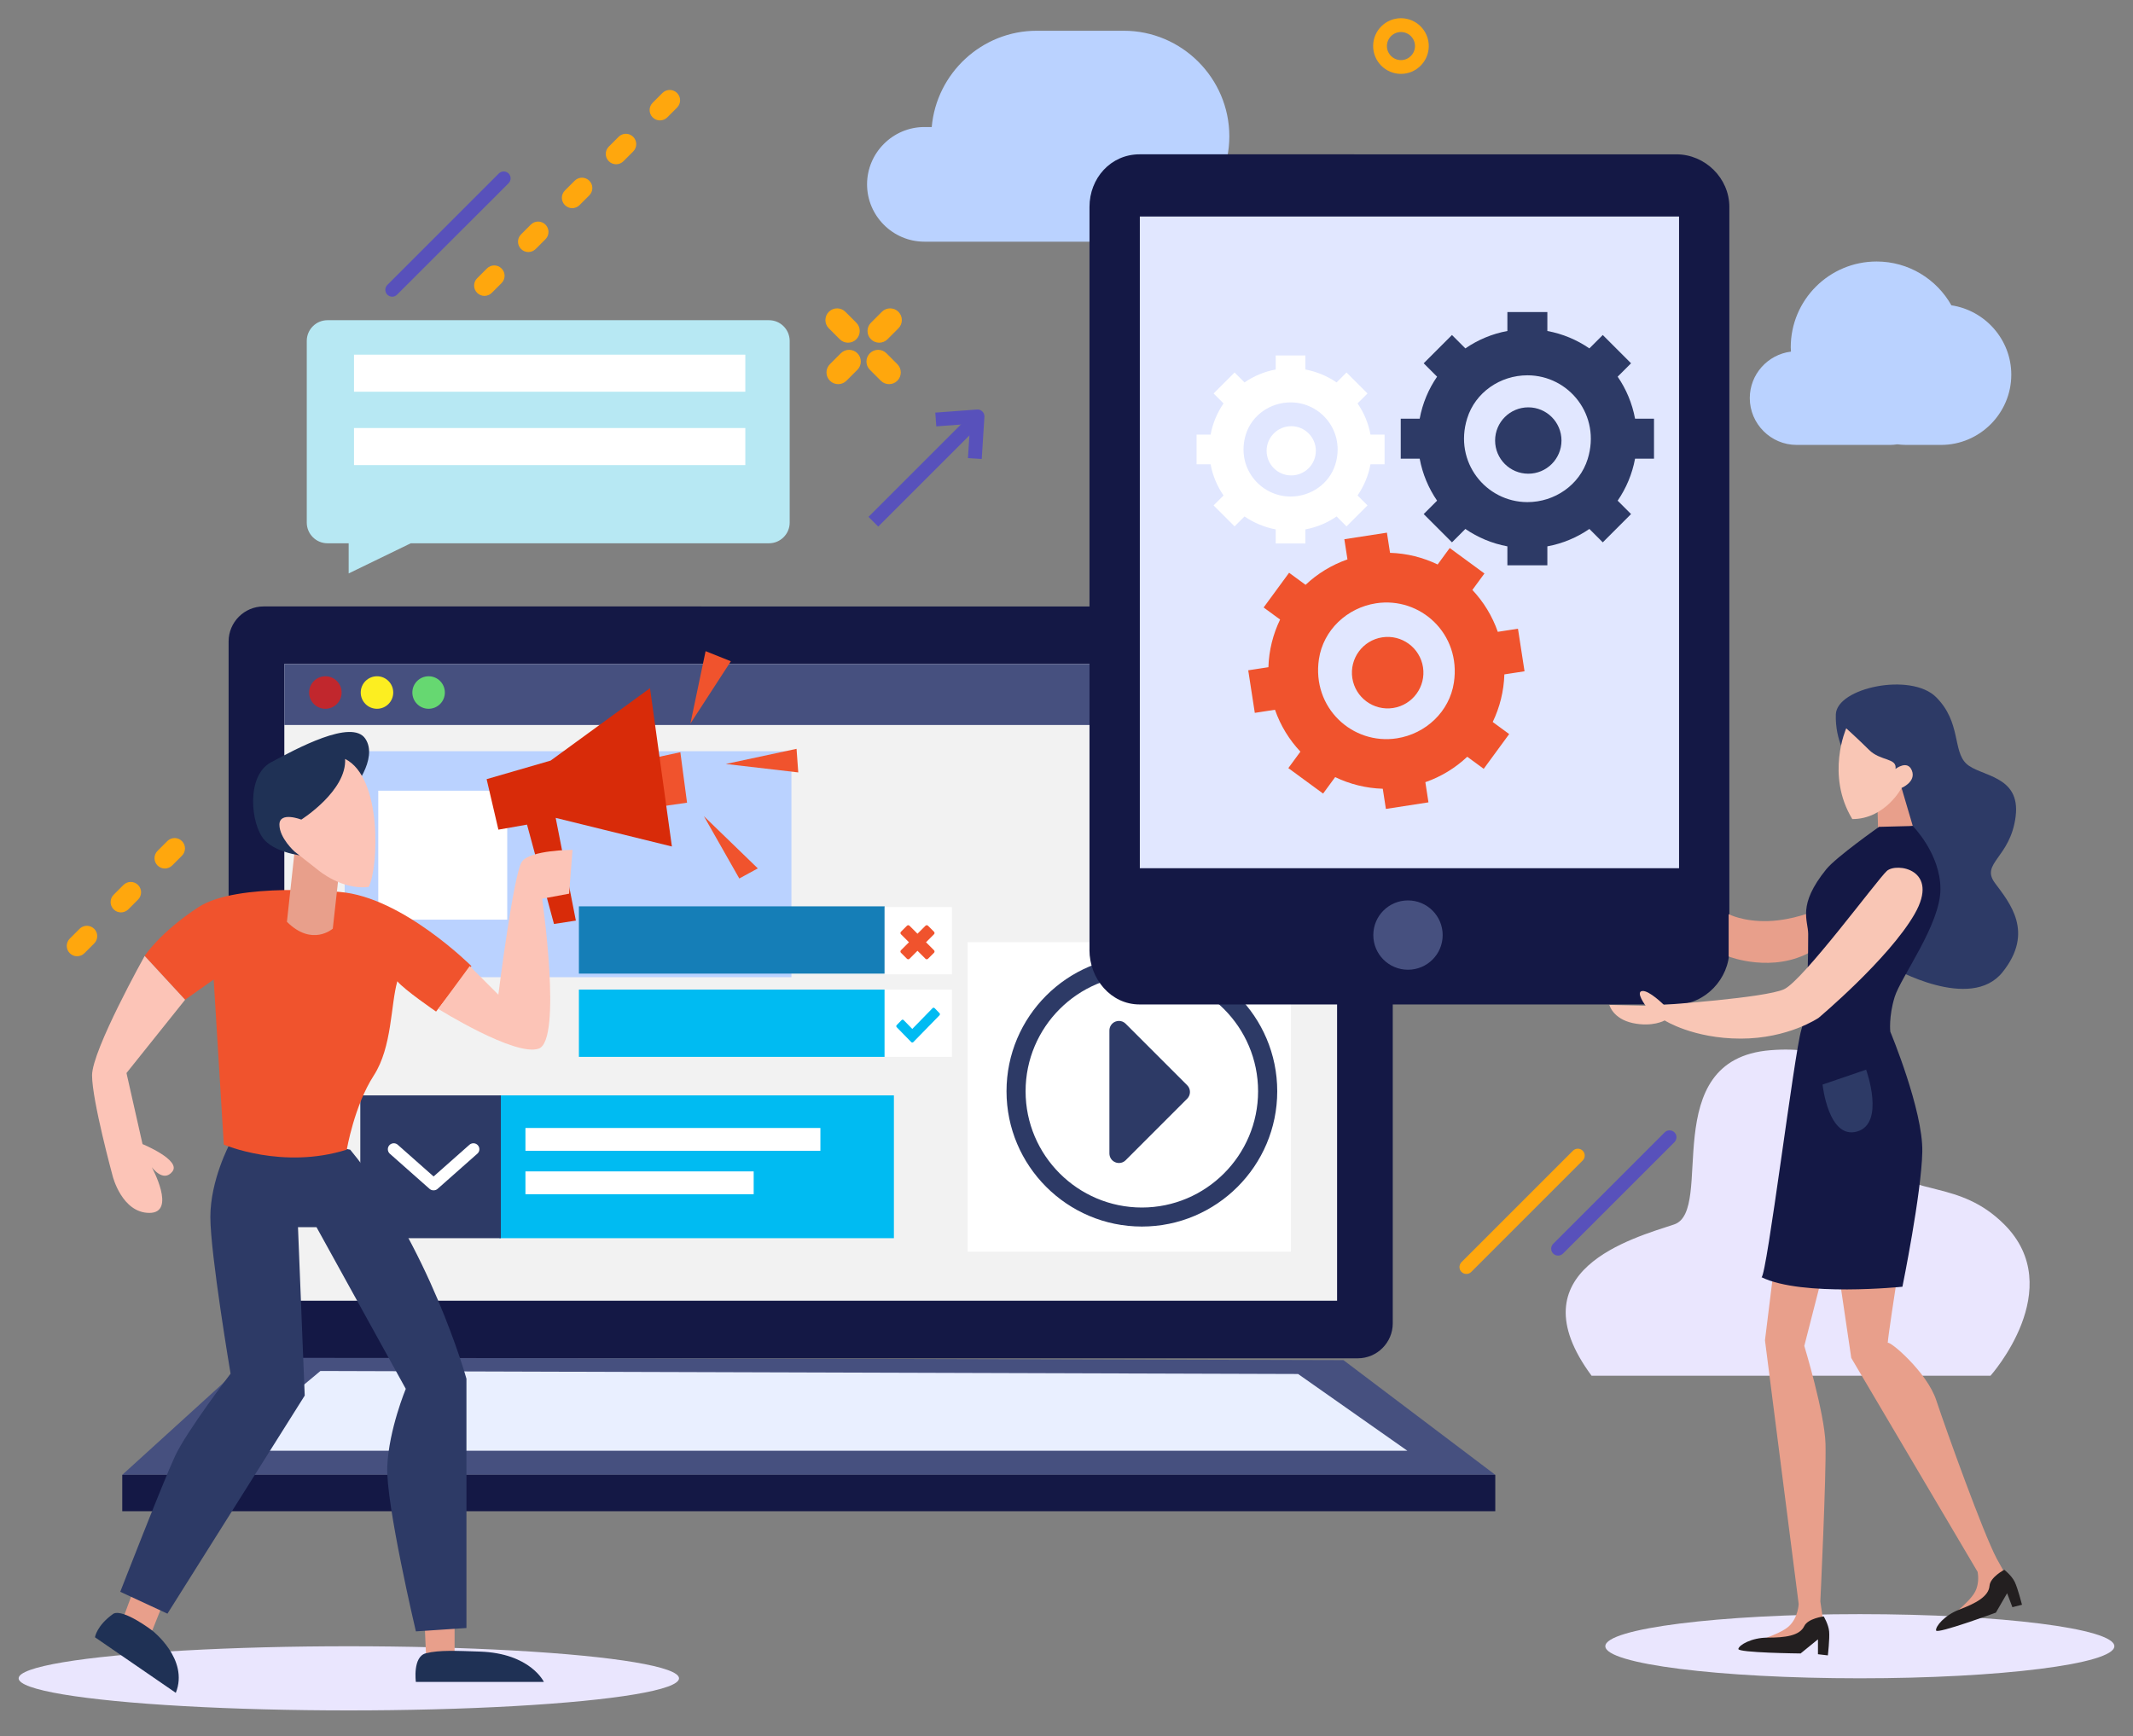
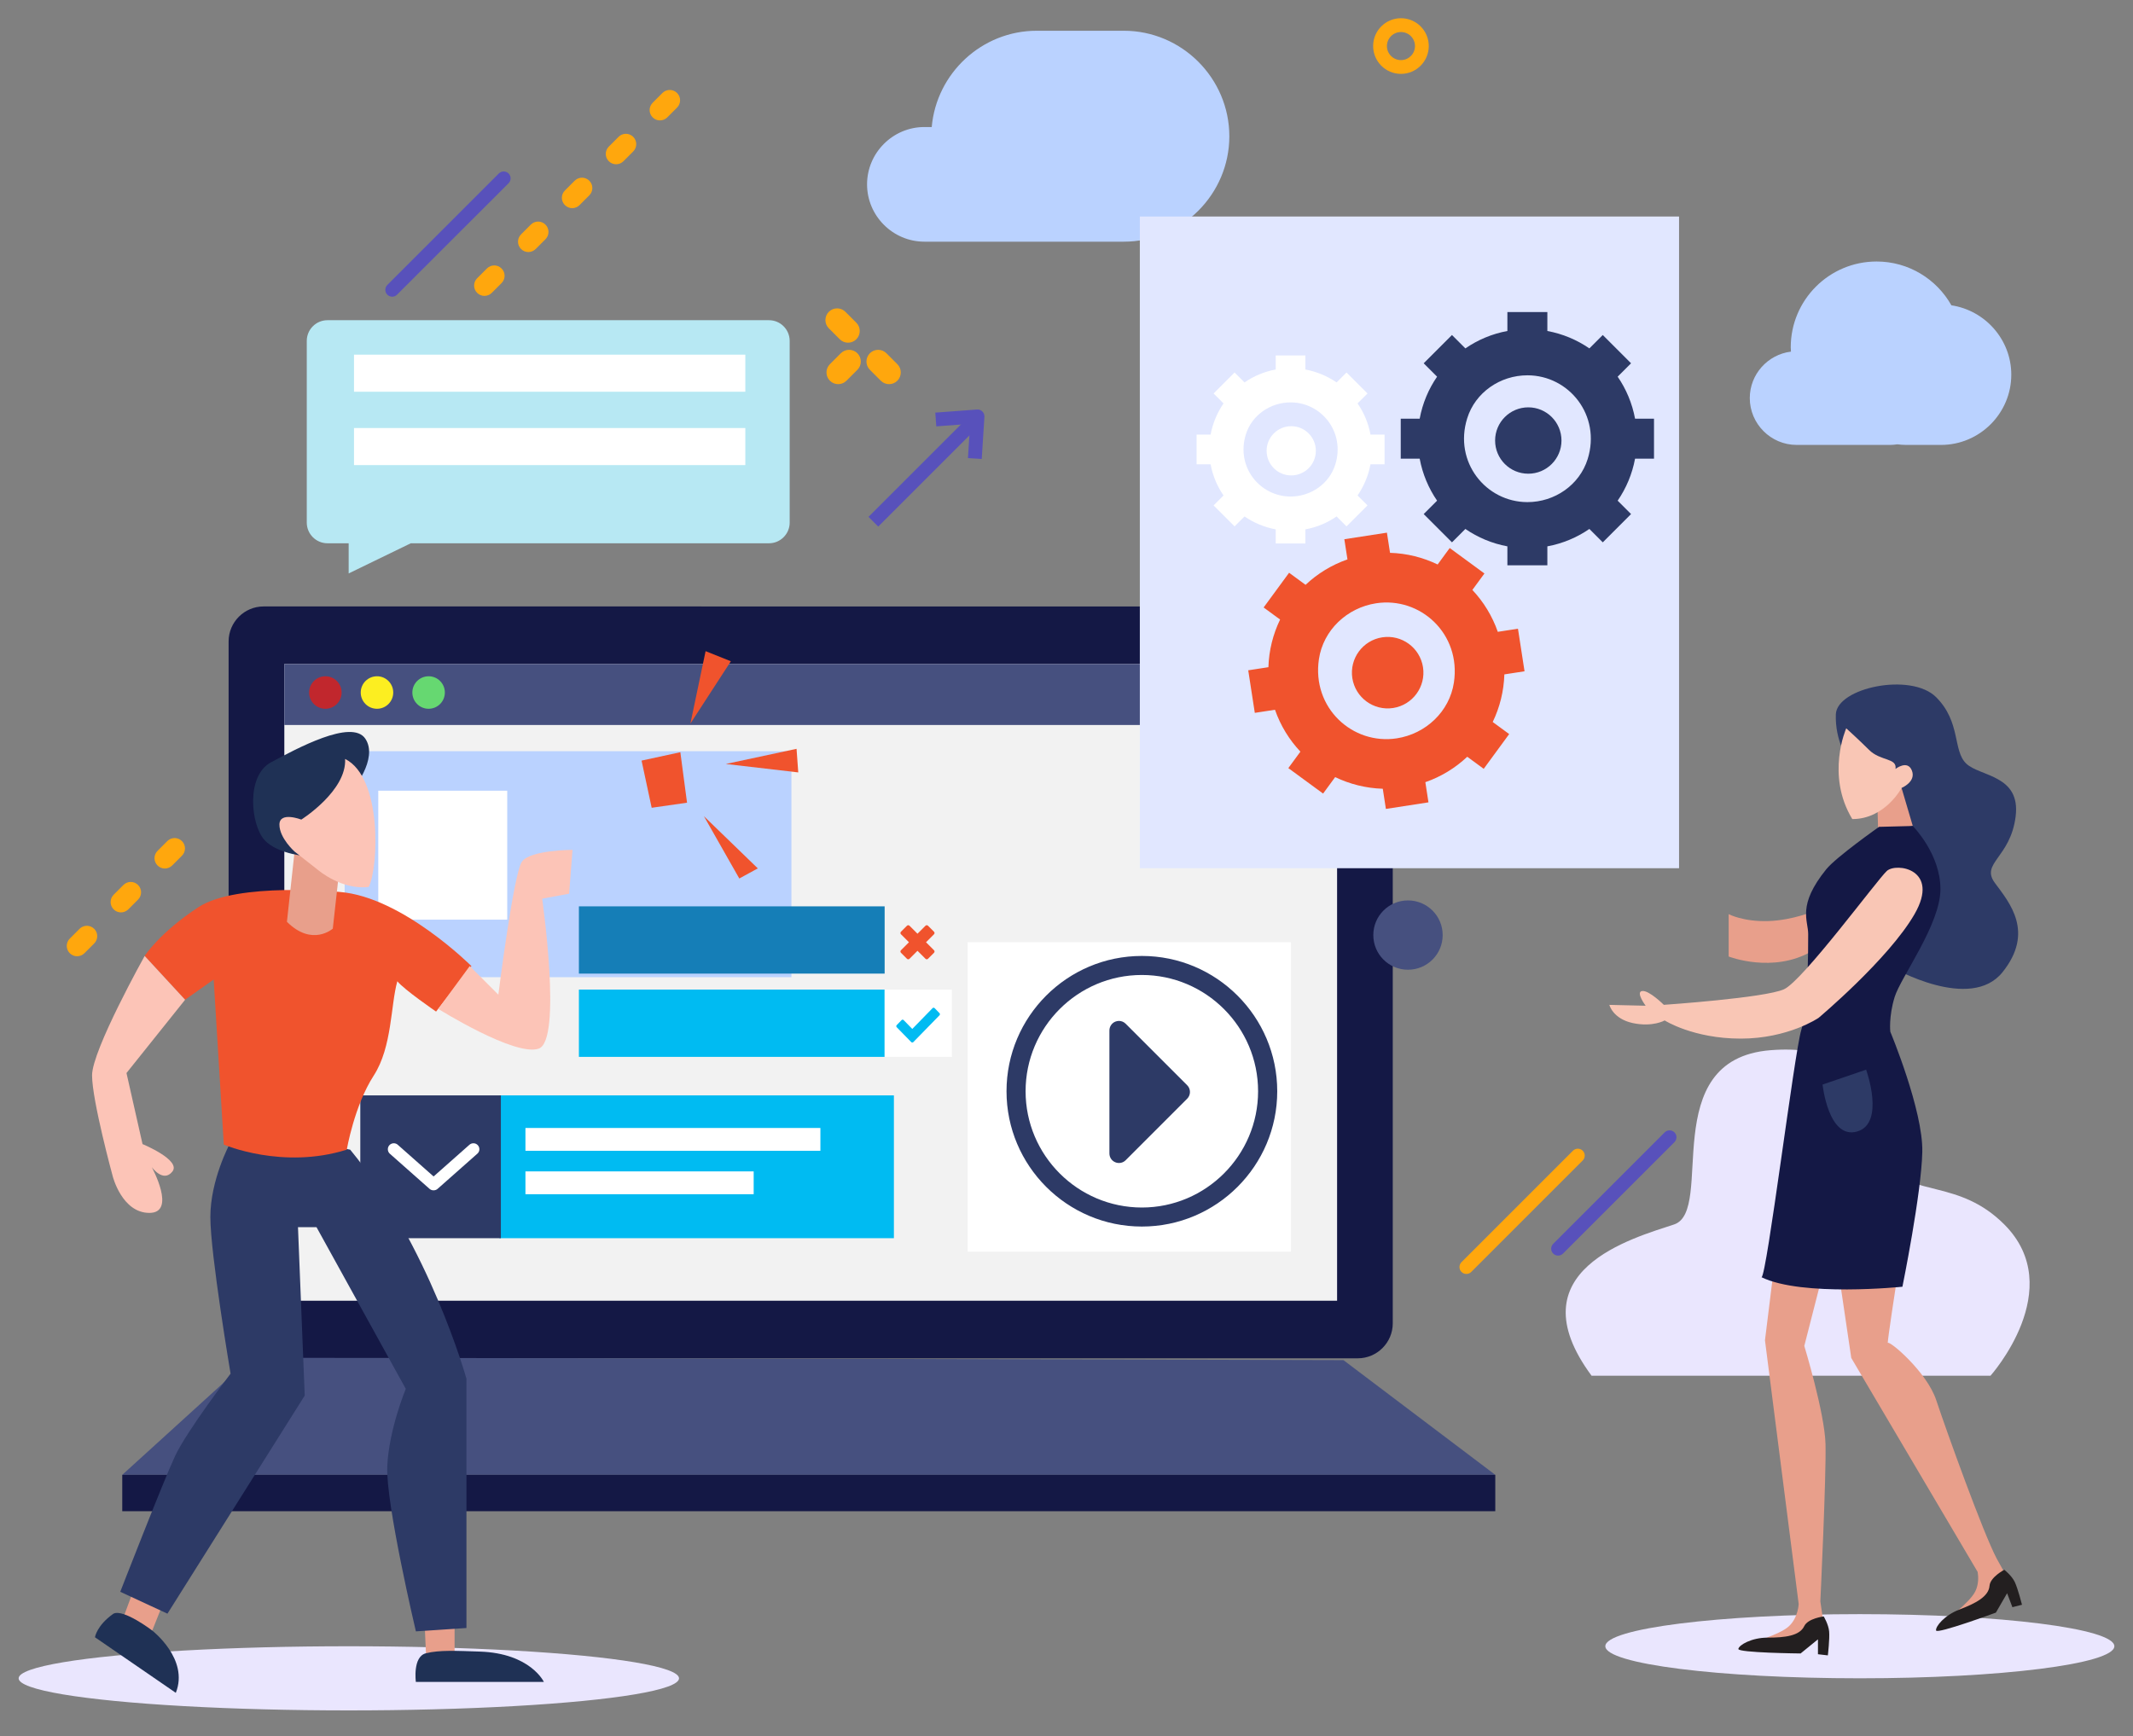
<svg xmlns="http://www.w3.org/2000/svg" version="1.1" id="Layer_1" x="0px" y="0px" viewBox="0 0 500 407" style="enable-background:new 0 0 500 407;" xml:space="preserve">
  <rect x="0" y="0" width="500" height="407" fill="#808080" stroke="none" />
  <ellipse style="fill:#EAE6FE;" cx="81.77" cy="393.48" rx="77.4" ry="7.52" />
  <ellipse style="fill:#EAE6FE;" cx="435.97" cy="385.95" rx="59.66" ry="7.52" />
  <path style="fill:#EAE6FE;" d="M373.08,322.53h93.52c0,0,18.27-20.42,3.22-35.47c-10.56-10.56-21.5-6.45-27.95-13.97  c-6.45-7.52,0-29.02-26.87-26.87c-26.87,2.15-12.9,37.62-22.57,40.85C382.76,290.28,354.81,297.81,373.08,322.53z" />
  <path style="fill:#BAD2FF;" d="M263.44,7.21h-20.42c-12.87,0-23.51,9.97-24.61,22.57h-1.72c-7.39,0-13.44,6.05-13.44,13.44  c0,7.39,6.05,13.44,13.44,13.44h26.34h5.91h14.51c13.6,0,24.72-11.13,24.72-24.72v0C288.16,18.34,277.03,7.21,263.44,7.21z" />
  <g>
    <path style="fill:#141845;" d="M53.59,310.26c0,4.51,3.69,8.19,8.19,8.19h256.51c4.51,0,8.19-3.69,8.19-8.19V150.37   c0-4.51-3.69-8.19-8.19-8.19H61.78c-4.51,0-8.19,3.69-8.19,8.19V310.26z" />
  </g>
  <g>
    <rect x="66.65" y="155.67" style="fill:#F2F2F2;" width="246.78" height="149.28" />
  </g>
  <g>
    <path style="fill:#46507F;" d="M58.83,318.34l-30.17,27.43h321.85l-35.59-26.89C314.92,318.88,135.19,318.34,58.83,318.34z" />
  </g>
  <g>
-     <path style="fill:#E9EFFF;" d="M304.29,322.13l25.61,17.99H52.7l22.41-18.7C75.11,321.42,301.84,322.13,304.29,322.13z" />
-   </g>
+     </g>
  <g>
    <rect x="28.66" y="345.77" style="fill:#141845;" width="321.85" height="8.53" />
  </g>
  <g>
    <rect x="66.65" y="155.67" style="fill:#46507F;" width="246.78" height="14.3" />
  </g>
  <g>
    <rect x="80.79" y="176.12" style="fill:#BAD2FF;" width="104.73" height="52.98" />
  </g>
  <g>
    <rect x="88.67" y="185.38" style="fill:#FFFFFF;" width="30.23" height="30.23" />
  </g>
  <g>
    <rect x="117.05" y="256.81" style="fill-rule:evenodd;clip-rule:evenodd;fill:#00BBF2;" width="92.49" height="33.48" />
  </g>
  <g>
    <g id="User_12_">
      <g>
        <rect x="123.17" y="264.45" style="fill:#FFFFFF;" width="69.14" height="5.35" />
      </g>
    </g>
  </g>
  <g>
    <g id="User_13_">
      <g>
        <rect x="123.17" y="274.63" style="fill:#FFFFFF;" width="53.5" height="5.35" />
      </g>
    </g>
  </g>
  <g>
    <rect x="84.45" y="256.81" transform="matrix(-1 -1.224647e-16 1.224647e-16 -1 201.861 547.101)" style="fill-rule:evenodd;clip-rule:evenodd;fill:#2D3A66;" width="32.95" height="33.48" />
  </g>
  <g>
    <g>
      <path style="fill:#FFFFFF;" d="M91.32,268.44c0.55-0.54,1.44-0.54,1.98,0l8.34,7.38l8.34-7.38c0.55-0.54,1.44-0.54,1.98,0    c0.55,0.55,0.55,1.44,0,1.98l-9.31,8.24c-0.28,0.28-0.64,0.41-1.01,0.41c-0.36,0.01-0.73-0.13-1.01-0.4l-9.31-8.24    C90.78,269.88,90.78,268.99,91.32,268.44z" />
    </g>
  </g>
  <g>
    <g>
      <g id="Schloss_9_">
        <g>
          <rect x="135.7" y="232.01" style="fill:#00BBF2;" width="71.67" height="15.77" />
        </g>
      </g>
    </g>
    <g>
      <g id="Schloss_1_">
        <g>
          <rect x="135.7" y="212.49" style="fill:#157EB7;" width="71.67" height="15.77" />
        </g>
      </g>
    </g>
    <g>
      <g>
        <g>
-           <rect x="207.37" y="212.66" transform="matrix(-1 -1.224647e-16 1.224647e-16 -1 430.51 441.096)" style="fill:#FFFFFF;" width="15.77" height="15.77" />
-         </g>
+           </g>
      </g>
      <g>
        <g>
          <g>
            <path style="fill:#F0532D;" d="M218.94,222.78c0.17,0.17,0.17,0.43,0,0.6l-1.4,1.4c-0.17,0.17-0.43,0.17-0.6,0l-1.87-1.87       l-1.87,1.87c-0.17,0.17-0.43,0.17-0.6,0l-1.4-1.4c-0.17-0.17-0.17-0.43,0-0.6l1.87-1.87l-1.87-1.87c-0.17-0.17-0.17-0.43,0-0.6       l1.4-1.4c0.17-0.17,0.43-0.17,0.6,0l1.87,1.87l1.87-1.87c0.17-0.17,0.43-0.17,0.6,0l1.4,1.4c0.17,0.17,0.17,0.43,0,0.6       l-1.87,1.87L218.94,222.78z M218.94,222.78" />
          </g>
        </g>
      </g>
    </g>
    <g>
      <g>
        <g>
          <rect x="207.37" y="232.01" transform="matrix(-1 -1.224647e-16 1.224647e-16 -1 430.51 479.797)" style="fill:#FFFFFF;" width="15.77" height="15.77" />
        </g>
      </g>
      <g>
        <g>
          <path style="fill:#00BBF2;" d="M220.23,237.53l-1.14-1.17c-0.14-0.14-0.35-0.14-0.49,0l-4.75,4.87l-2.02-2.07      c-0.14-0.14-0.35-0.14-0.49,0l-1.14,1.17c-0.14,0.14-0.14,0.36,0,0.5l3.41,3.49c0.07,0.07,0.16,0.1,0.24,0.1      c0.09,0,0.18-0.03,0.24-0.1l6.14-6.29c0.06-0.07,0.1-0.16,0.1-0.25C220.34,237.69,220.3,237.6,220.23,237.53L220.23,237.53z       M220.23,237.53" />
        </g>
      </g>
    </g>
  </g>
  <g>
    <g>
      <path style="fill:#C1272D;" d="M80.08,162.36c0,2.11-1.71,3.81-3.81,3.81c-2.11,0-3.81-1.71-3.81-3.81s1.71-3.81,3.81-3.81    C78.37,158.54,80.08,160.25,80.08,162.36z" />
    </g>
    <g>
      <path style="fill:#FCEE21;" d="M92.18,162.36c0,2.11-1.71,3.81-3.81,3.81c-2.11,0-3.81-1.71-3.81-3.81s1.71-3.81,3.81-3.81    C90.47,158.54,92.18,160.25,92.18,162.36z" />
    </g>
    <g>
      <path style="fill:#66D871;" d="M104.28,162.36c0,2.11-1.71,3.81-3.81,3.81c-2.11,0-3.81-1.71-3.81-3.81s1.71-3.81,3.81-3.81    C102.57,158.54,104.28,160.25,104.28,162.36z" />
    </g>
  </g>
  <rect x="226.83" y="220.89" style="fill:#FFFFFF;" width="75.78" height="72.56" />
  <g>
    <g>
      <g>
-         <path style="fill:#2D3A66;" d="M235.94,255.84c0,17.49,14.23,31.72,31.73,31.72c17.49,0,31.73-14.23,31.73-31.72     c0-17.49-14.23-31.72-31.73-31.72C250.17,224.11,235.94,238.34,235.94,255.84z M240.41,255.84c0-15.03,12.22-27.26,27.25-27.26     c15.02,0,27.25,12.23,27.25,27.26c0,15.03-12.23,27.26-27.25,27.26C252.63,283.09,240.41,270.86,240.41,255.84z" />
+         <path style="fill:#2D3A66;" d="M235.94,255.84c0,17.49,14.23,31.72,31.73,31.72c17.49,0,31.73-14.23,31.73-31.72     c0-17.49-14.23-31.72-31.73-31.72C250.17,224.11,235.94,238.34,235.94,255.84z M240.41,255.84c0-15.03,12.22-27.26,27.25-27.26     c15.02,0,27.25,12.23,27.25,27.26c0,15.03-12.23,27.26-27.25,27.26C252.63,283.09,240.41,270.86,240.41,255.84" />
      </g>
      <g>
        <path style="fill:#2D3A66;" d="M260.06,241.59v28.84c0,0.9,0.54,1.72,1.38,2.06c0.83,0.35,1.8,0.16,2.43-0.48l14.42-14.42     c0.42-0.42,0.65-0.99,0.65-1.58c0-0.59-0.23-1.17-0.65-1.58l-14.42-14.42c-0.43-0.43-1-0.66-1.57-0.66     c-0.29,0-0.58,0.06-0.86,0.17C260.6,239.87,260.06,240.69,260.06,241.59z" />
      </g>
    </g>
  </g>
  <g>
    <line style="fill:#5851BB;" x1="391.36" y1="266.63" x2="365.23" y2="292.76" />
    <path style="fill:#5851BB;" d="M365.23,294.37c-0.41,0-0.83-0.16-1.14-0.47c-0.63-0.63-0.63-1.65,0-2.29l26.13-26.13   c0.63-0.63,1.65-0.63,2.29,0s0.63,1.65,0,2.29l-26.13,26.13C366.06,294.22,365.64,294.37,365.23,294.37z" />
  </g>
  <g>
    <g>
      <line style="fill:#FFA70D;" x1="369.86" y1="270.93" x2="343.73" y2="297.06" />
      <path style="fill:#FFA70D;" d="M343.73,298.67c-0.41,0-0.83-0.16-1.14-0.47c-0.63-0.63-0.63-1.65,0-2.29l26.13-26.13    c0.63-0.63,1.65-0.63,2.29,0c0.63,0.63,0.63,1.65,0,2.29l-26.13,26.13C344.56,298.52,344.14,298.67,343.73,298.67z" />
    </g>
  </g>
  <g>
    <g>
      <path style="fill:#FFA70D;" d="M18.07,224.19c-0.62,0-1.24-0.24-1.71-0.71c-0.95-0.95-0.95-2.48,0-3.43l2.29-2.29    c0.95-0.95,2.48-0.95,3.43,0c0.95,0.95,0.95,2.48,0,3.43l-2.29,2.29C19.31,223.95,18.69,224.19,18.07,224.19z M28.35,213.91    c-0.62,0-1.24-0.24-1.71-0.71c-0.95-0.95-0.95-2.48,0-3.43l2.29-2.29c0.95-0.95,2.48-0.95,3.43,0c0.95,0.95,0.95,2.48,0,3.43    l-2.29,2.29C29.59,213.67,28.97,213.91,28.35,213.91z M38.64,203.62c-0.62,0-1.24-0.24-1.71-0.71c-0.95-0.95-0.95-2.48,0-3.43    l2.29-2.29c0.95-0.95,2.48-0.95,3.43,0c0.95,0.95,0.95,2.48,0,3.43l-2.29,2.29C39.88,203.38,39.26,203.62,38.64,203.62z" />
    </g>
  </g>
  <g>
    <line style="fill:#5851BB;" x1="91.94" y1="67.94" x2="118.06" y2="41.81" />
    <path style="fill:#5851BB;" d="M91.94,69.56c-0.41,0-0.83-0.16-1.14-0.47c-0.63-0.63-0.63-1.65,0-2.29l26.13-26.13   c0.63-0.63,1.65-0.63,2.29,0c0.63,0.63,0.63,1.65,0,2.29L93.08,69.08C92.77,69.4,92.35,69.56,91.94,69.56z" />
  </g>
  <g>
    <g>
      <path style="fill:#FFA70D;" d="M113.56,69.37c-0.62,0-1.24-0.24-1.71-0.71c-0.95-0.95-0.95-2.48,0-3.43l2.29-2.29    c0.95-0.95,2.48-0.95,3.43,0c0.95,0.95,0.95,2.48,0,3.43l-2.29,2.29C114.8,69.13,114.18,69.37,113.56,69.37z M123.85,59.09    c-0.62,0-1.24-0.24-1.71-0.71c-0.95-0.95-0.95-2.48,0-3.43l2.29-2.29c0.95-0.95,2.48-0.95,3.43,0c0.95,0.95,0.95,2.48,0,3.43    l-2.29,2.29C125.09,58.85,124.47,59.09,123.85,59.09z M134.13,48.8c-0.62,0-1.24-0.24-1.71-0.71c-0.95-0.95-0.95-2.48,0-3.43    l2.29-2.29c0.95-0.95,2.48-0.95,3.43,0c0.95,0.95,0.95,2.48,0,3.43l-2.29,2.29C135.37,48.56,134.75,48.8,134.13,48.8z     M144.42,38.51c-0.62,0-1.24-0.24-1.71-0.71c-0.95-0.95-0.95-2.48,0-3.43l2.29-2.29c0.95-0.95,2.48-0.95,3.43,0    c0.95,0.95,0.95,2.48,0,3.43l-2.29,2.29C145.66,38.28,145.04,38.51,144.42,38.51z M154.7,28.23c-0.62,0-1.24-0.24-1.71-0.71    c-0.95-0.95-0.95-2.48,0-3.43l2.29-2.29c0.95-0.95,2.48-0.95,3.43,0c0.95,0.95,0.95,2.48,0,3.43l-2.29,2.29    C155.94,27.99,155.32,28.23,154.7,28.23z" />
    </g>
  </g>
  <g>
    <g>
      <path style="fill:#5851BB;" d="M230.13,107.6l-3.23-0.2l0.51-8.03l-7.93,0.59l-0.24-3.22l9.78-0.73c0.49-0.04,0.92,0.13,1.26,0.46    c0.33,0.33,0.51,0.78,0.48,1.25L230.13,107.6z" />
    </g>
    <g>
      <rect x="199.68" y="108.43" transform="matrix(0.707 -0.707 0.707 0.707 -14.247 185.689)" style="fill:#5851BB;" width="34.71" height="3.23" />
    </g>
  </g>
  <g>
    <g>
      <path style="fill:#FFA70D;" d="M196.85,79.54c1.07,1.07,2.81,1.07,3.88,0c1.07-1.07,1.07-2.81,0-3.88l-2.56-2.56    c-1.07-1.07-2.81-1.07-3.88,0c-1.07,1.07-1.07,2.81,0,3.88L196.85,79.54z" />
      <path style="fill:#FFA70D;" d="M197.1,82.82l-2.56,2.56c-1.07,1.07-1.07,2.81,0,3.88c1.07,1.07,2.81,1.07,3.88,0l2.56-2.56    c1.07-1.07,1.07-2.81,0-3.88C199.91,81.75,198.17,81.75,197.1,82.82z" />
-       <path style="fill:#FFA70D;" d="M208.04,79.54l2.56-2.56c1.07-1.07,1.07-2.81,0-3.88c-1.07-1.07-2.81-1.07-3.88,0l-2.56,2.56    c-1.07,1.07-1.07,2.81,0,3.88C205.23,80.61,206.97,80.61,208.04,79.54z" />
      <path style="fill:#FFA70D;" d="M207.79,82.82c-1.07-1.07-2.81-1.07-3.88,0c-1.07,1.07-1.07,2.81,0,3.88l2.56,2.56    c1.07,1.07,2.81,1.07,3.88,0c1.07-1.07,1.07-2.81,0-3.88L207.79,82.82z" />
    </g>
  </g>
  <g>
    <g>
      <path style="fill:#FFA70D;" d="M328.4,17.32c-3.6,0-6.52-2.93-6.52-6.53c0-3.6,2.93-6.52,6.52-6.52c3.6,0,6.52,2.93,6.52,6.52    C334.92,14.39,332,17.32,328.4,17.32z M328.4,7.51c-1.82,0-3.29,1.48-3.29,3.29c0,1.82,1.48,3.29,3.29,3.29    c1.82,0,3.29-1.48,3.29-3.29C331.69,8.98,330.22,7.51,328.4,7.51z" />
    </g>
  </g>
  <g>
-     <path style="fill:#141845;" d="M255.38,222.7c0,6.75,5,12.79,11.74,12.79h125.83c6.75,0,12.43-6.04,12.43-12.79V48.51   c0-6.75-5.69-12.33-12.43-12.33H267.13c-6.75,0-11.74,5.59-11.74,12.33V222.7z" />
-   </g>
+     </g>
  <g>
    <rect x="267.19" y="50.76" style="fill:#E1E7FF;" width="126.4" height="152.79" />
  </g>
  <g>
    <path style="fill:#46507F;" d="M321.92,219.23c0,4.49,3.63,8.12,8.13,8.12c4.49,0,8.13-3.63,8.13-8.12c0-4.49-3.64-8.13-8.13-8.13   C325.55,211.1,321.92,214.74,321.92,219.23z" />
  </g>
  <g>
    <g>
      <path style="fill:#2D3A66;" d="M332.79,98.16h-4.44c0,0,0,0,0,0v9.37c0,0,0,0,0,0h4.44c0,0,0,0,0,0c0.67,3.6,2.08,6.94,4.08,9.85    c0,0,0,0,0,0l-3.14,3.14c0,0,0,0,0,0l6.63,6.63c0,0,0,0,0,0l3.14-3.14c0,0,0,0,0,0c2.91,2,6.25,3.41,9.85,4.08c0,0,0,0,0,0v4.44    c0,0,0,0,0,0h4.68h4.69c0,0,0,0,0,0v-4.44c0,0,0,0,0,0c3.6-0.66,6.94-2.08,9.85-4.08c0,0,0,0,0,0l3.14,3.14c0,0,0,0,0,0l6.63-6.63    c0,0,0,0,0,0l-3.14-3.14c0,0,0,0,0,0c2-2.91,3.41-6.25,4.08-9.85c0,0,0,0,0,0h4.44c0,0,0,0,0,0v-9.37c0,0,0,0,0,0h-4.44    c0,0,0,0,0,0c-0.67-3.6-2.08-6.94-4.08-9.85c0,0,0,0,0,0l3.14-3.14c0,0,0,0,0,0l-6.63-6.63c0,0,0,0,0,0l-3.14,3.14c0,0,0,0,0,0    c-2.91-2-6.24-3.41-9.85-4.08c0,0,0,0,0,0v-4.44c0,0,0,0,0,0h-4.69h-4.68c0,0,0,0,0,0v4.44c0,0,0,0,0,0    c-3.6,0.66-6.94,2.08-9.85,4.08c0,0,0,0,0,0l-3.14-3.14c0,0,0,0,0,0l-6.63,6.63c0,0,0,0,0,0l3.14,3.14c0,0,0,0,0,0    C334.87,91.21,333.46,94.55,332.79,98.16C332.79,98.16,332.79,98.16,332.79,98.16z M343.92,98.1c1.89-6.1,7.74-10.11,14.13-10.11    l0,0c9.75,0,17.31,9.4,14.12,19.63c-1.9,6.09-7.74,10.1-14.12,10.1l0,0C348.3,117.71,340.74,108.32,343.92,98.1z M358.25,95.5    c4.29,0,7.78,3.48,7.78,7.78c0,4.29-3.48,7.78-7.78,7.78s-7.78-3.48-7.78-7.78C350.47,98.98,353.96,95.5,358.25,95.5z" />
    </g>
  </g>
  <g>
    <g>
      <path style="fill:#FFFFFF;" d="M283.78,101.89h-3.29c0,0,0,0,0,0v6.96c0,0,0,0,0,0h3.29c0,0,0,0,0,0    c0.49,2.67,1.54,5.15,3.03,7.31c0,0,0,0,0,0l-2.33,2.33c0,0,0,0,0,0l4.92,4.92c0,0,0,0,0,0l2.33-2.33c0,0,0,0,0,0    c2.16,1.48,4.64,2.53,7.31,3.03c0,0,0,0,0,0v3.3c0,0,0,0,0,0h3.48h3.48c0,0,0,0,0,0v-3.3c0,0,0,0,0,0    c2.68-0.49,5.15-1.54,7.31-3.03c0,0,0,0,0,0l2.33,2.33c0,0,0,0,0,0l4.92-4.92c0,0,0,0,0,0l-2.33-2.33c0,0,0,0,0,0    c1.48-2.16,2.53-4.64,3.03-7.31c0,0,0,0,0,0h3.3c0,0,0,0,0,0v-6.96c0,0,0,0,0,0h-3.3c0,0,0,0,0,0c-0.49-2.68-1.54-5.15-3.03-7.31    c0,0,0,0,0,0l2.33-2.33c0,0,0,0,0,0l-4.92-4.92c0,0,0,0,0,0l-2.33,2.33c0,0,0,0,0,0c-2.16-1.48-4.64-2.53-7.31-3.03c0,0,0,0,0,0    v-3.3c0,0,0,0,0,0h-3.48h-3.48c0,0,0,0,0,0v3.3c0,0,0,0,0,0c-2.67,0.49-5.15,1.54-7.31,3.03c0,0,0,0,0,0l-2.33-2.33c0,0,0,0,0,0    l-4.92,4.92c0,0,0,0,0,0l2.33,2.33c0,0,0,0,0,0C285.33,96.74,284.28,99.22,283.78,101.89    C283.78,101.89,283.78,101.89,283.78,101.89z M292.04,101.85c1.41-4.53,5.75-7.51,10.49-7.51l0,0c7.24,0,12.85,6.97,10.48,14.57    c-1.41,4.52-5.74,7.5-10.48,7.5l0,0C295.29,116.4,289.68,109.44,292.04,101.85z M302.68,99.92c3.19,0,5.77,2.58,5.77,5.77    s-2.58,5.77-5.77,5.77c-3.19,0-5.77-2.58-5.77-5.77S299.49,99.92,302.68,99.92z" />
    </g>
  </g>
  <g>
    <g>
      <path style="fill:#F0532D;" d="M297.33,156.42l-4.73,0.73c0,0,0,0,0,0l1.54,9.98c0,0,0,0,0,0l4.73-0.73c0,0,0,0,0,0    c1.3,3.73,3.35,7.05,5.96,9.82c0,0,0,0,0,0l-2.83,3.86c0,0,0,0,0,0l8.15,5.97c0,0,0,0,0,0l2.83-3.86c0,0,0,0,0,0    c3.42,1.65,7.21,2.61,11.16,2.73c0,0,0,0,0,0l0.73,4.73c0,0,0,0,0,0l4.99-0.77l4.99-0.77c0,0,0,0,0,0l-0.73-4.73c0,0,0,0,0,0    c3.73-1.3,7.05-3.35,9.82-5.96c0,0,0,0,0,0l3.86,2.83c0,0,0,0,0,0l5.97-8.15c0,0,0,0,0,0l-3.86-2.83c0,0,0,0,0,0    c1.65-3.43,2.61-7.21,2.73-11.16c0,0,0,0,0,0l4.73-0.73c0,0,0,0,0,0l-1.54-9.98c0,0,0,0,0,0l-4.73,0.73c0,0,0,0,0,0    c-1.3-3.73-3.35-7.05-5.96-9.82c0,0,0,0,0,0l2.83-3.86c0,0,0,0,0,0l-8.14-5.97c0,0,0,0,0,0l-2.83,3.86c0,0,0,0,0,0    c-3.43-1.65-7.21-2.61-11.16-2.73c0,0,0,0,0,0l-0.73-4.73c0,0,0,0,0,0l-4.99,0.77l-4.99,0.77c0,0,0,0,0,0l0.73,4.73c0,0,0,0,0,0    c-3.73,1.3-7.05,3.35-9.82,5.96c0,0,0,0,0,0l-3.86-2.83c0,0,0,0,0,0l-5.97,8.14c0,0,0,0,0,0l3.86,2.83c0,0,0,0,0,0    C298.41,148.69,297.45,152.47,297.33,156.42C297.34,156.42,297.33,156.42,297.33,156.42z M309.17,154.53    c1.02-6.81,6.59-12.04,13.39-13.09l0,0c10.39-1.6,19.98,7.17,18.25,18.59c-1.03,6.8-6.59,12.02-13.38,13.07l0,0    C317.05,174.7,307.47,165.95,309.17,154.53z M324.01,149.42c4.57-0.7,8.85,2.43,9.56,7.01c0.7,4.57-2.43,8.85-7.01,9.56    c-4.57,0.7-8.85-2.43-9.56-7.01C316.3,154.4,319.44,150.12,324.01,149.42z" />
    </g>
  </g>
  <path style="fill:#E89F8B;" d="M409.17,385.82c0.81-0.61,7.9-2.43,10.18-4.56c2.19-2.04,2.28-5.22,2.28-5.22l-7.9-61.81l2.23-18.04  l28.58,4.46c0,0-2.03,13.17-2.03,14.19c0.41-0.61,9.16,6.8,11.35,13.38c2.54,7.62,11,31.13,14.18,37.17l3.88,6.97l-8.93,6.59  c0,0-8.4,2.86-7.85,2.01c0.54-0.86,6.52-5.08,7.9-7.88c0.81-1.65,0.73-3.42,0.55-4.54l-29.63-50.17l-2.59-17.51h-4.66l-3.76,14.69  c0,0,4.77,15.68,4.97,22.98c0.2,7.3-1.21,36.92-1.21,36.92l1.22,8.31l-10.69,2.99C417.22,386.73,408.36,386.43,409.17,385.82z" />
  <path style="fill:#231F20;" d="M473.98,376.23c0,0-0.98-3.86-1.71-5.37c-0.74-1.51-2.44-2.83-2.44-2.83s-3.3,1.72-3.46,3.76  c-0.19,2.52-3.29,4.13-7.08,5.57c-3.52,1.34-5.63,4-5.45,4.9c0.18,0.91,14.02-4.19,14.02-4.19l2.63-4.54l1.24,3.27L473.98,376.23z" />
  <path style="fill:#231F20;" d="M428.47,388.1c0,0,0.46-3.95,0.3-5.62c-0.15-1.67-1.27-3.51-1.27-3.51s-3.7,0.44-4.57,2.28  c-1.08,2.28-4.54,2.69-8.6,2.69c-3.76,0-6.69,1.73-6.84,2.65c-0.15,0.91,14.59,1.06,14.59,1.06l4.07-3.31v3.49L428.47,388.1z" />
  <path style="fill:#2D3A66;" d="M433.18,178.04c0,0-3.04-4.26-2.84-10.54c0.2-6.28,17.63-9.93,23.51-4.05s3.85,12.56,7.09,15.6  c3.24,3.04,12.77,2.63,11.55,12.36c-1.22,9.73-8.31,10.94-4.86,15.6c3.45,4.66,9.31,11.51,1.79,20.91  c-7.52,9.41-25.8-1.07-25.8-1.07l-3.55-44.36L433.18,178.04z" />
  <polygon style="fill:#E89F8B;" points="445.75,184.73 448.38,193.65 440.27,195.27 440.07,188.18 " />
  <path style="fill:#E89F8B;" d="M425.48,213.51c0,0-5.07,2.23-10.94,2.43c-5.88,0.2-9.32-1.62-9.32-1.62v9.93  c0,0,10.34,4.05,19.46-1.22C426.29,222.63,425.48,213.51,425.48,213.51z" />
  <path style="fill:#F9C6B5;" d="M444.33,180.27c0,0,2.84-2.23,3.85,0.41c1.01,2.63-2.43,4.05-2.43,4.05s-3.85,7.3-11.55,7.3  c-6.28-10.34-1.42-21.28-1.42-21.28s3.15,2.86,5.34,5.05C440.8,178.49,444.73,177.64,444.33,180.27z" />
  <path style="fill:#141845;" d="M428.11,203.78c2.3-2.84,12.36-9.93,12.36-9.93l7.9-0.2c0,0,6.49,6.49,6.49,14.79  c0,8.31-9.32,20.67-10.74,25.33c-1.42,4.66-1.01,8.11-1.01,8.11s7.7,18.44,7.5,28.17c-0.2,9.73-4.66,31.62-4.66,31.62  s-23.51,2.43-33.03-2.23c1.22-0.2,7.7-52.69,9.32-57.96c1.62-5.27,1.62-19.25,1.62-22.5C423.86,215.74,421.22,212.29,428.11,203.78z  " />
  <path style="fill:#F9C6B5;" d="M442.3,204.19c2.23-2.03,12.56-0.41,6.49,10.13c-6.08,10.54-22.5,24.32-22.5,24.32  s-7.09,4.86-18.24,4.86c-11.15,0-17.83-4.26-17.83-4.26s-2.84,1.62-7.5,0.61c-4.66-1.01-5.47-4.26-5.47-4.26l8.51,0.2  c0,0-2.43-3.24-0.81-3.45c1.62-0.2,5.07,3.24,5.07,3.24s23.71-1.62,28.17-3.65S440.07,206.21,442.3,204.19z" />
  <path style="fill:#2D3A66;" d="M427.23,254.27l10.21-3.49c0,0,4.57,12.63-2.15,14.51C428.58,267.17,427.23,254.27,427.23,254.27z" />
  <polygon style="fill:#E89F8B;" points="31.74,371.61 27.79,382.27 35.69,382.27 38.84,374.37 " />
  <polygon style="fill:#E89F8B;" points="99.46,378.91 99.85,387.6 106.56,387.21 106.56,378.91 " />
  <path style="fill:#1F3155;" d="M41.21,396.88l-18.95-13.03c0,0,0.39-2.76,4.34-5.53c2.37-1.18,9.08,3.95,9.08,3.95  S44.37,388.98,41.21,396.88z" />
  <path style="fill:#1F3155;" d="M97.48,394.31c0,0-0.79-5.92,2.37-6.71c3.16-0.79,7.27-0.57,12.64-0.39c11.85,0.39,15,7.11,15,7.11  H97.48z" />
  <path style="fill:#2D3A66;" d="M53.82,268.24c0,0-4.51,8.4-4.51,17.09c0,8.69,4.74,36.72,4.74,36.72s-10.27,13.43-13.03,19.35  c-2.76,5.92-12.83,31.79-12.83,31.79l11.06,5.13l32.18-51.13l-1.58-39.49h4.34l20.93,37.91c0,0-3.95,9.48-4.34,18.16  c-0.39,8.69,6.71,38.7,6.71,38.7l11.85-0.79v-58.44c0,0-8.69-31.19-27.25-53.7C76.16,267.96,53.82,268.24,53.82,268.24z" />
  <polygon style="fill:#F0532D;" points="150.39,178.32 159.48,176.35 161.05,188.19 152.76,189.38 " />
-   <polygon style="fill:#D82B09;" points="114.07,182.67 116.83,194.51 123.54,193.33 129.86,216.62 134.99,215.83 130.26,191.75   157.5,198.46 152.37,161.34 129.07,178.32 " />
  <path style="fill:#F0532D;" d="M79.71,209.12c0,0-24.09-2.37-33.17,3.55c-9.08,5.92-12.64,11.45-12.64,11.45l9.48,10.27l6.71-4.74  l2.37,38.7c0,0,13.82,5.92,28.83,1.18c0,0,1.76-10.33,6.32-17.37c4.34-6.71,3.95-16.58,5.53-22.11c1.58,1.97,9.08,7.11,9.08,7.11  l8.29-10.66C110.51,226.5,94.32,210.31,79.71,209.12z" />
  <path style="fill:#E89F8B;" d="M67.26,216.11l1.79-16.46l10.57,3.56l-1.61,14.51C78.01,217.72,73.17,222.02,67.26,216.11z" />
  <path style="fill:#FCC4B7;" d="M102.73,236.53c0,0,18.05,11.29,23.57,9.31c5.53-1.97,0.79-35.14,0.79-35.14l6.32-1.18l0.79-10.27  c0,0-9.87,0-11.85,2.76c-1.97,2.76-5.53,31.19-5.53,31.19l-6.71-6.71L102.73,236.53z" />
  <polygon style="fill:#F0532D;" points="161.84,169.64 165.4,152.66 171.32,155.03 " />
  <polygon style="fill:#F0532D;" points="165,191.35 173.3,205.96 177.64,203.59 " />
  <polygon style="fill:#F0532D;" points="170.14,179.11 186.72,175.56 187.12,181.09 " />
  <path style="fill:#1F3155;" d="M82.48,185.43c0,0,6.32-7.5,3.16-12.24c-3.16-4.74-16.19,2.37-22.11,5.53  c-5.92,3.16-4.74,14.61-1.58,18.16c3.16,3.55,10.66,3.95,10.66,3.95L82.48,185.43z" />
  <path style="fill:#FCC4B7;" d="M69.05,199.65c0,0-3.55-3.16-3.55-6.32c0-3.16,5.13-1.18,5.13-1.18s10.66-6.71,10.27-14.22  c8.69,4.34,7.9,25.27,5.53,30.01c-6.32,0.79-11.85-3.95-11.85-3.95L69.05,199.65z" />
  <path style="fill:#FCC4B7;" d="M43.39,234.39l-9.48-10.27c0,0-12.33,22.08-12.33,27.99c0,5.91,4.84,23.65,4.84,23.65  s2.15,8.6,8.6,8.6c6.45,0,0.54-10.75,0.54-10.75s2.69,3.76,4.84,1.07c2.15-2.69-6.99-6.45-6.99-6.45l-3.76-16.66L43.39,234.39z" />
  <path style="fill:#BAD2FF;" d="M457.43,71.58c-3.45-6.12-10-10.27-17.53-10.27c-11.12,0-20.13,9.01-20.13,20.13  c0,0.34,0.03,0.67,0.05,1c-5.42,0.66-9.65,5.3-9.65,10.89c0,6.04,4.94,10.98,10.98,10.98h21.96c0.56,0,1.11-0.06,1.64-0.14  c0.66,0.08,1.33,0.14,2.02,0.14H455c9.06,0,16.47-7.41,16.47-16.47C471.47,79.62,465.34,72.77,457.43,71.58z" />
  <g>
    <path style="fill:#B7E8F3;" d="M180.26,75.07H76.76c-2.67,0-4.85,2.18-4.85,4.85v42.6c0,2.67,2.18,4.85,4.85,4.85h4.97v7.07   l14.56-7.07h83.97c2.67,0,4.85-2.18,4.85-4.85v-42.6C185.11,77.25,182.93,75.07,180.26,75.07z" />
    <g>
      <g>
        <g>
          <g>
            <rect x="82.98" y="83.15" style="fill:#FFFFFF;" width="91.73" height="8.69" />
          </g>
        </g>
      </g>
    </g>
    <g>
      <g>
        <g>
          <g>
            <rect x="82.98" y="100.35" style="fill:#FFFFFF;" width="91.73" height="8.69" />
          </g>
        </g>
      </g>
    </g>
  </g>
</svg>